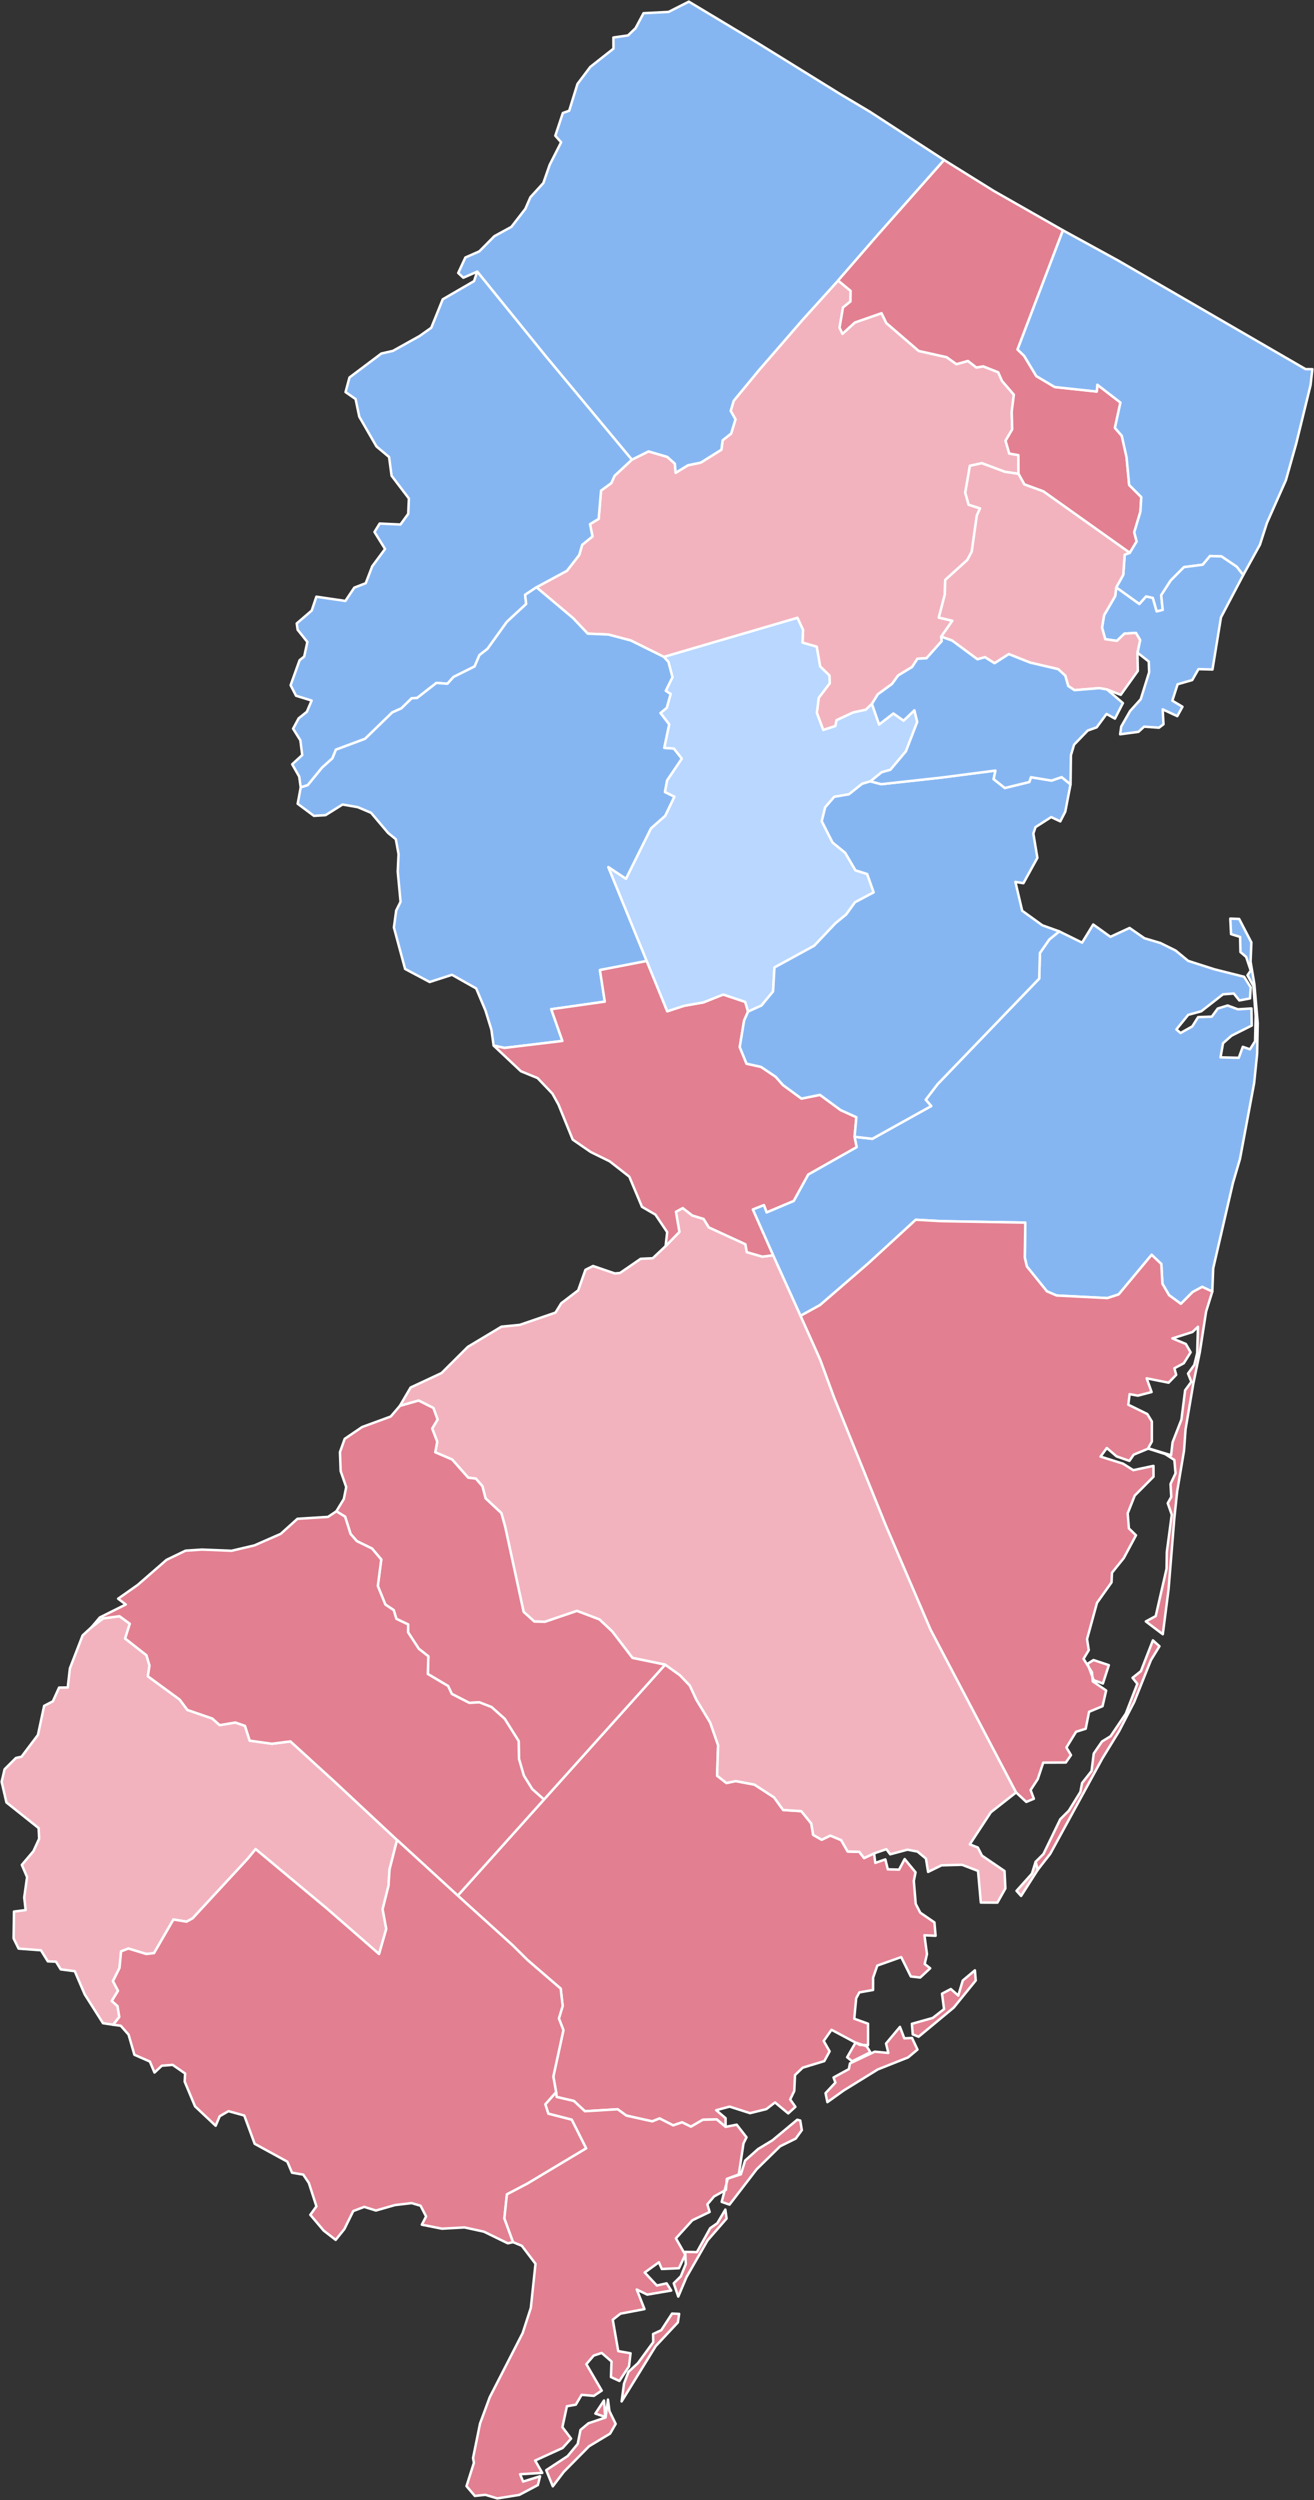
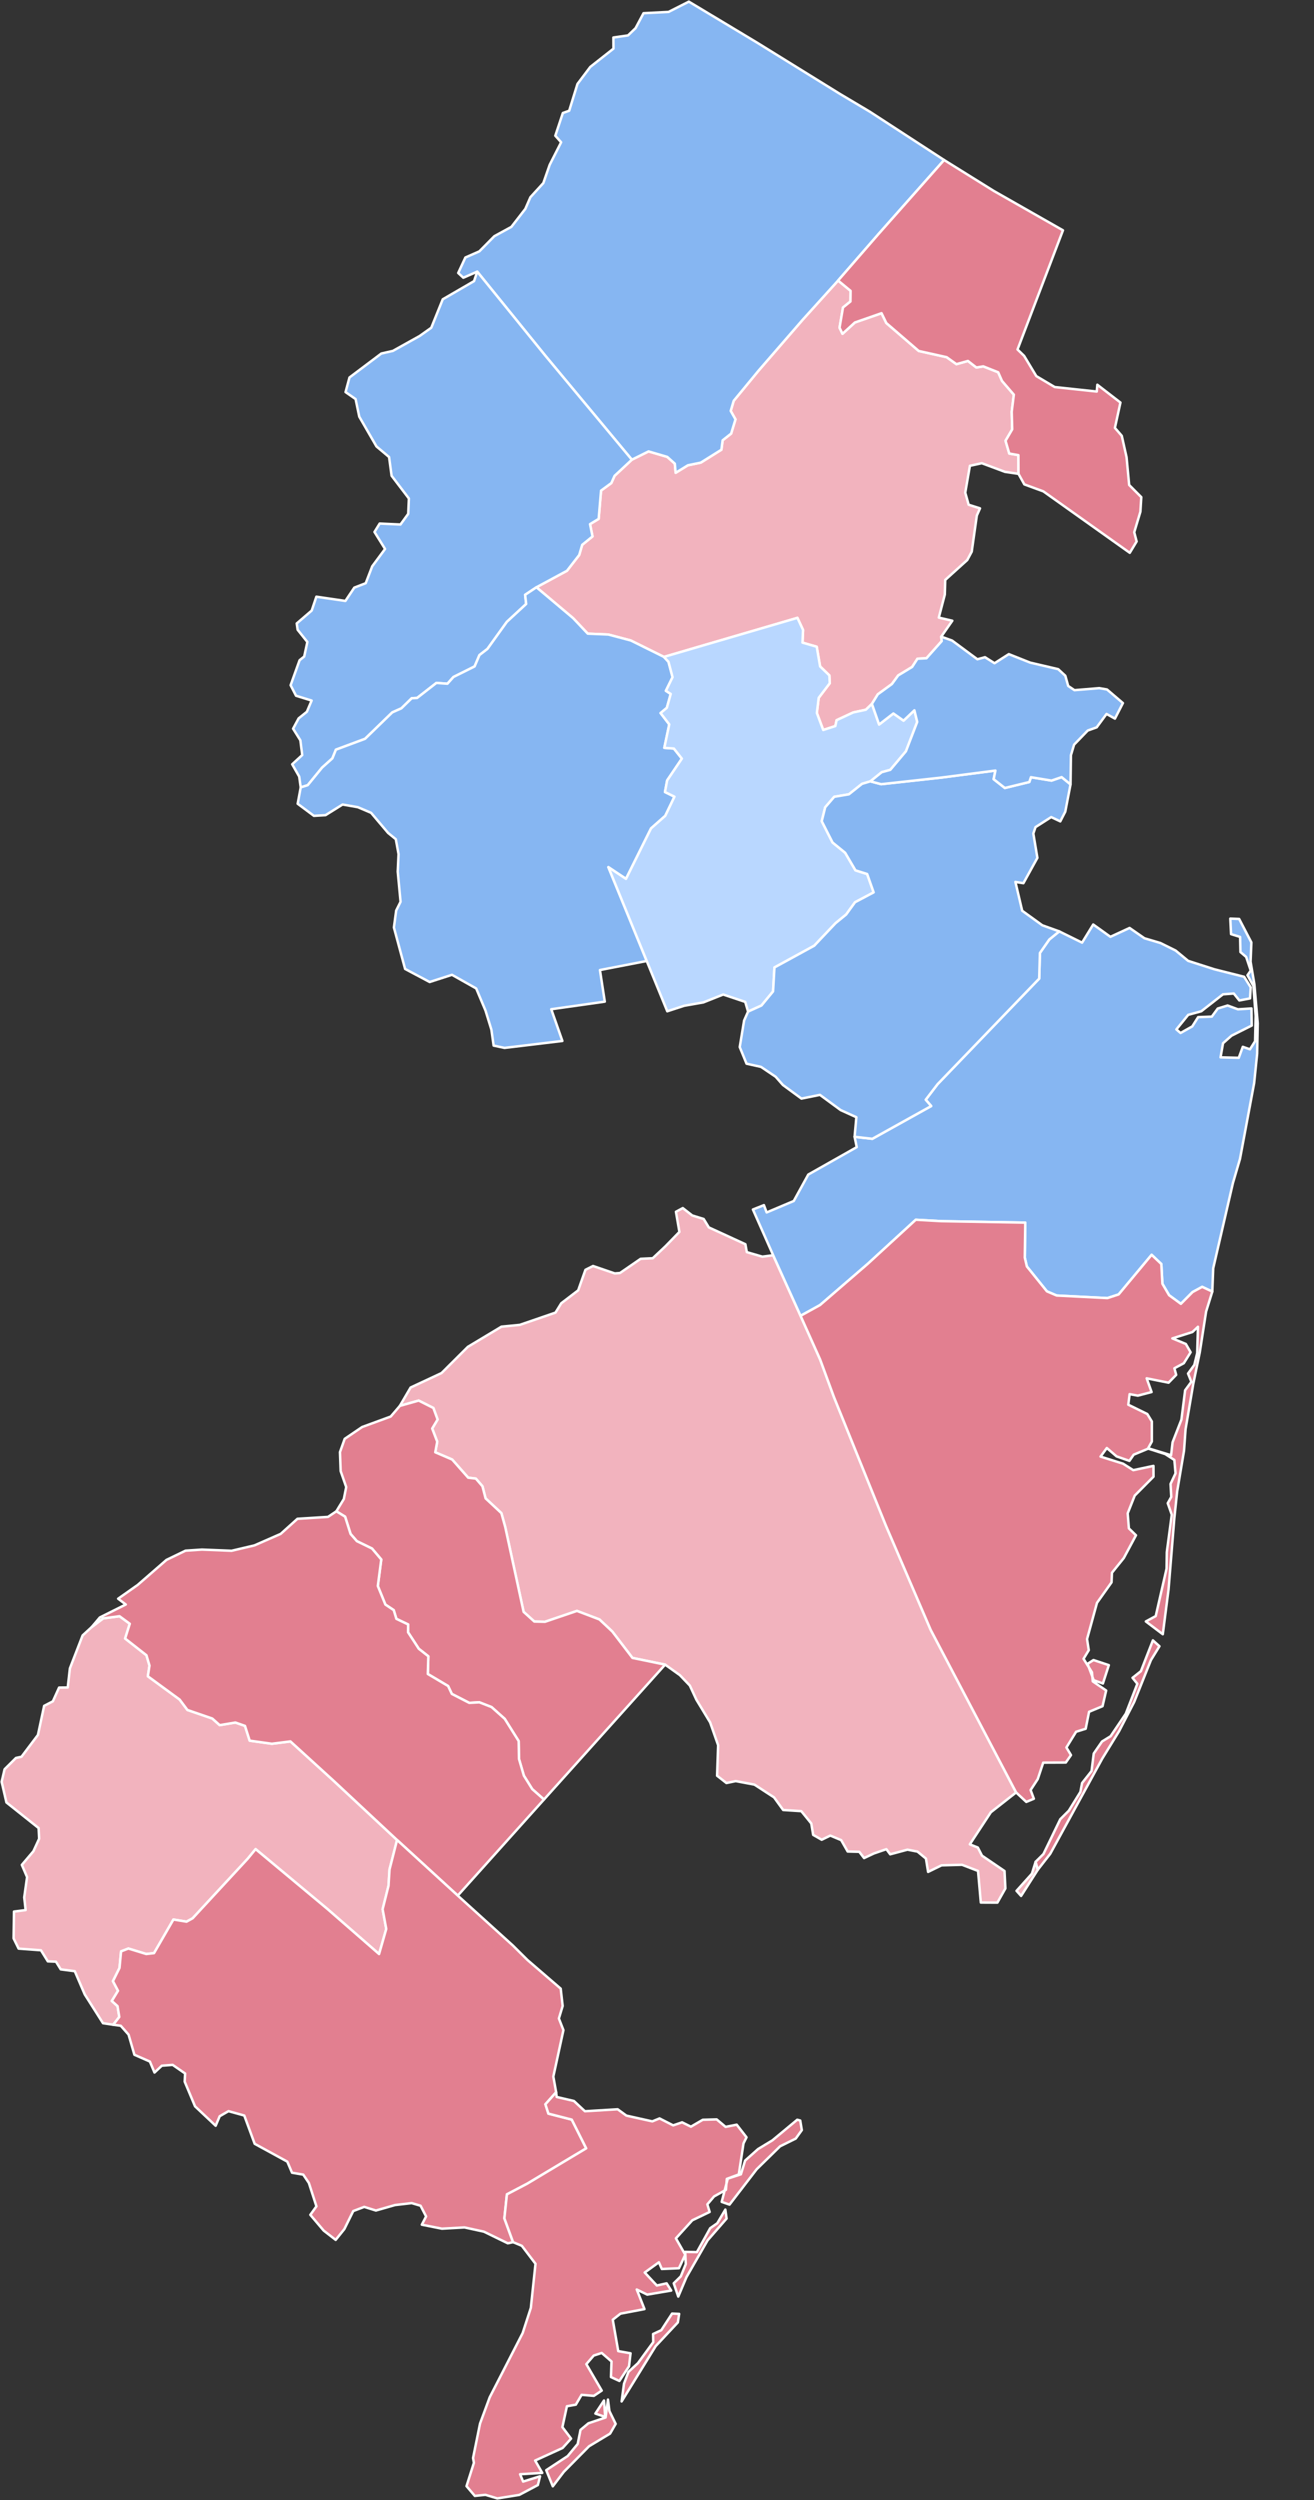
<svg xmlns="http://www.w3.org/2000/svg" xmlns:ns1="http://sodipodi.sourceforge.net/DTD/sodipodi-0.dtd" xmlns:ns2="http://www.inkscape.org/namespaces/inkscape" version="1.2" width="800" height="1521" viewBox="0 0 800 1521" stroke-linecap="round" stroke-linejoin="round" id="svg1" ns1:docname="NJ 1878-1891.svg" ns2:version="1.3.2 (091e20e, 2023-11-25, custom)">
  <rect x="0" y="0" width="800" height="1521" fill="#333333" stroke="none" />
  <defs id="defs1" />
  <ns1:namedview id="namedview1" pagecolor="#ffffff" bordercolor="#000000" borderopacity="0.25" ns2:showpageshadow="2" ns2:pageopacity="0.0" ns2:pagecheckerboard="0" ns2:deskcolor="#d1d1d1" ns2:zoom="0.53977646" ns2:cx="399.23934" ns2:cy="760.5" ns2:window-width="1920" ns2:window-height="1017" ns2:window-x="-8" ns2:window-y="-8" ns2:window-maximized="1" ns2:current-layer="svg1" />
  <g id="NJ 1878-1891" style="fill:#000000;fill-opacity:1;stroke:#ffffff;stroke-opacity:1;stroke-width:1.5;stroke-dasharray:none">
    <path d="M 620.08 288.28 611.84 287.06 597.76 281.81 590.5 283.39 587.67 299.74 589.74 307.07 596.66 309.27 594.72 313.66 591.62 335.63 588.9 340.7 575.48 352.83 575.23 361.72 571.57 375.74 579.81 377.64 573.04 387.33 573.35 390.04 564.06 400.48 558.57 400.76 555.35 405.76 546.84 410.93 543.01 416.18 534.45 422.4 530.84 428.23 527.14 431.8 519.47 433.44 509.34 438.16 508.58 441.73 501.2 444.12 497.32 433.76 498.45 424.54 505.19 415.66 504.94 410.9 499.31 405.47 497.24 393.47 488.57 390.97 488.93 383.29 485.5 375.89 404.23 399.66 384.02 389.66 370.36 386.04 357.84 385.51 348.92 376.08 326.6 357.29 345.2 347.24 352.64 337.65 354.46 331.47 360.73 326.36 359.22 318.88 364.48 315.68 365.93 298.47 372.19 293.9 374.17 289.48 384.69 279.67 394.86 274.63 406.26 277.97 410.85 282.08 411.36 287.64 418.8 283.07 426.66 281.45 439.2 273.61 439.96 267.87 445.13 263.8 447.78 255.13 444.87 250 446.7 243.84 462.1 225.17 488.77 194.43 510.25 170.68 517.86 176.94 517.78 183.42 513.24 187.07 511.14 199.37 512.93 203.08 520.46 196.2 536.71 190.54 539.61 196.52 559.36 213.53 576.35 217.3 582.29 221.55 589.3 219.6 594.43 223.57 598.65 222.89 607.73 226.49 610.06 231.76 617.26 240.1 615.96 250.53 616.27 261.21 612.2 268.15 614.47 275.92 620.03 276.9 620.08 288.28 Z" id="MORRIS" style="fill:#f2b3be;fill-opacity:1;stroke:#ffffff;stroke-opacity:1;stroke-width:1.5;stroke-dasharray:none" />
    <path d="M 574.8 97.35 534.7 142.57 510.25 170.68 488.77 194.43 462.1 225.17 446.7 243.84 444.87 250 447.78 255.13 445.13 263.8 439.96 267.87 439.2 273.61 426.66 281.45 418.8 283.07 411.36 287.64 410.85 282.08 406.26 277.97 394.86 274.63 384.69 279.67 331.99 216.37 290.55 165.26 282.08 168.97 278.97 166.08 283.34 156.65 291.83 152.93 300.96 143.69 311.33 138.03 319.83 127.08 322.92 119.99 330.8 111.36 334.65 100.29 341.63 86.56 338.08 82.58 342.68 68.75 346.54 67.37 351.58 51.06 359.38 40.71 373.5 29.59 373.45 22.82 382.36 21.54 386.95 17.13 391.8 8.03 407.04 7.25 419.39 1 460.62 25.75 511.52 57.22 529.61 67.97 574.8 97.35 Z" id="SUSSEX" style="fill:#86b6f2;fill-opacity:1;stroke:#ffffff;stroke-opacity:1;stroke-width:1.5;stroke-dasharray:none" />
    <path d="M 384.69 279.67 374.17 289.48 372.19 293.9 365.93 298.47 364.48 315.68 359.22 318.88 360.73 326.36 354.46 331.47 352.64 337.65 345.2 347.24 326.6 357.29 319.71 361.88 320.35 367.45 308.62 378.29 296.79 394.76 291.91 398.54 288.94 405.46 276.07 411.87 272.41 415.97 265.68 415.49 253.95 424.63 250.66 424.8 244.38 430.94 238.83 433.41 222.27 449.48 204.51 456.09 202.37 461.37 196.08 467.02 187.35 477.7 183.08 479.04 182.16 472.47 177.89 464.97 184 459.37 182.87 450.39 178.44 443.33 181.82 437.04 186.82 433.04 189.73 426.21 180.23 423.28 176.93 416.88 182.4 401.66 185.21 399.42 187.13 390.57 181.2 383.14 180.66 379.29 189.77 371.46 192.62 363.02 210.29 365.6 215.71 357.5 222.66 354.82 226.62 344.52 234.43 333.99 227.99 323.64 231.16 318.52 243.81 319.1 248.54 312.59 248.94 303.28 238.41 289.45 236.88 278.06 229.2 271.61 218.73 253.5 216.49 242.78 210.38 238.55 212.77 229.66 232.17 215.07 239.19 213.49 255.49 204.41 262.57 199.4 269.56 182.08 288.61 171.03 290.55 165.26 331.99 216.37 384.69 279.67 Z" id="WARREN" style="fill:#86b6f2;fill-opacity:1;stroke:#ffffff;stroke-opacity:1;stroke-width:1.5;stroke-dasharray:none" />
-     <path d="M 520.9 1242.66 527.65 1244.9 529.9 1248.58 518.84 1254.05 515.76 1251.61 520.9 1242.66 Z M 547.92 1233.14 550.56 1240.08 555.27 1239.88 558.59 1246.93 552.88 1251.7 534.45 1259 513.76 1271.75 503.74 1278.92 502.61 1273.45 508.62 1267.01 507.48 1263.91 516.81 1258.81 517.48 1255.36 532.58 1248.2 540.84 1248.98 539.45 1243.24 547.92 1233.14 Z M 593.55 1198.71 594.06 1204.9 580.64 1221.4 559.29 1239.11 555.7 1237.69 555.19 1231.25 567.85 1227.7 574.77 1222.3 573.52 1212.92 578.9 1210.09 583.42 1214.07 586.15 1204.93 593.55 1198.71 Z M 532.14 1127.58 532.91 1133.35 539.03 1131.23 540.51 1137.27 547.38 1137.45 550.79 1131.03 557.41 1139.07 556.35 1144.32 557.52 1158.32 560.29 1163.65 568.91 1169.56 569.61 1177.69 562.82 1177.39 564.36 1188.82 562.98 1194.86 566.33 1197.46 560.24 1203.1 554.53 1202.46 548.68 1190.67 534.13 1195.82 531.57 1203.17 531.55 1210.68 523.2 1212.14 521.27 1215.71 520.09 1228.15 528.49 1231.2 528.5 1244.22 523.56 1244.12 506.24 1234.89 501.48 1241.7 505.1 1248 501.84 1253.96 488.73 1257.93 484.02 1262.44 483.57 1272.13 481.09 1277.26 484.25 1281.76 479.89 1285.77 471.86 1279.09 466.56 1283.16 456.64 1285.61 444.22 1281.63 436.05 1283.81 441.76 1288.65 441.76 1293.95 436.33 1289.4 427.89 1289.63 420.65 1293.84 415.28 1291.19 409.85 1293.04 401.54 1288.81 397.15 1290.61 381.37 1287.11 376.04 1283.24 356.12 1284.45 349.42 1278.2 338.92 1275.76 338.59 1272.88 336.89 1263.35 343.03 1235.09 340.26 1228.01 342.57 1220.4 341.37 1209.85 321.17 1192.46 312.28 1183.64 278.7 1153.25 331.19 1094.79 404.95 1012.74 413.91 1019.13 419.98 1025.46 423.98 1034.08 432.35 1047.9 437.22 1061.77 436.58 1080.33 442.27 1084.77 447.92 1083.59 459.31 1085.73 471.26 1093.5 476.81 1101.17 487.85 1101.88 493.93 1109.37 495.08 1116.31 500.27 1119.28 505.51 1116.74 512.13 1119.5 516.08 1126.43 523.14 1126.61 526.08 1130.43 532.14 1127.58 Z" fill-rule="evenodd" id="ATLANTIC" style="fill:#e27f90;fill-opacity:1;stroke:#ffffff;stroke-opacity:1;stroke-width:1.5;stroke-dasharray:none" />
    <path d="M 687.84 336.33 635.21 298.94 623.65 294.7 620.08 288.28 620.03 276.9 614.47 275.92 612.2 268.15 616.27 261.21 615.96 250.53 617.26 240.1 610.06 231.76 607.73 226.49 598.65 222.89 594.43 223.57 589.3 219.6 582.29 221.55 576.35 217.3 559.36 213.53 539.61 196.52 536.71 190.54 520.46 196.2 512.93 203.08 511.14 199.37 513.24 187.07 517.78 183.42 517.86 176.94 510.25 170.68 534.7 142.57 574.8 97.35 605.09 116.19 647.16 140.12 619.5 212.63 623.52 216.51 630.93 228.81 642.14 235.47 667.74 238.21 668.09 234.07 682.15 244.9 678.79 260.31 682.97 265.14 685.88 278.14 687.47 295.05 694.85 302.45 694.31 311.32 690.55 323.83 692.02 329.42 687.84 336.33 Z" id="PASSAIC" style="fill:#e27f90;fill-opacity:1;stroke:#ffffff;stroke-opacity:1;stroke-width:1.5;stroke-dasharray:none" />
    <path d="M 630.5 1132.71 631.87 1137.49 621.67 1153.46 618.88 1150.37 628.27 1139.9 630.5 1132.71 Z M 470.73 763.67 487.41 800.52 499.33 827.1 507.72 849.9 539.3 927.98 566.61 991.53 618.64 1090.49 603.25 1102.56 590.45 1122.06 595.34 1124.02 597.87 1128.95 611.58 1138.29 612.11 1148.9 607.24 1157.53 597.15 1157.48 595.45 1138.25 585.72 1134.51 573.23 1134.84 565.05 1138.84 563.74 1130.73 558.59 1126.48 552.5 1125.31 541.97 1128.13 539.65 1125.02 532.14 1127.58 526.08 1130.43 523.14 1126.61 516.08 1126.43 512.13 1119.5 505.51 1116.74 500.27 1119.28 495.08 1116.31 493.93 1109.37 487.85 1101.88 476.81 1101.17 471.26 1093.5 459.31 1085.73 447.92 1083.59 442.27 1084.77 436.58 1080.33 437.22 1061.77 432.35 1047.9 423.98 1034.08 419.98 1025.46 413.91 1019.13 404.95 1012.74 385.05 1008.65 372.8 992.62 364.96 985.25 351.27 980.05 331.8 986.67 325.31 986.52 318.79 980.64 307.59 929 305.25 920.55 295.63 911.59 293.73 904.22 289.71 899.56 285.03 899 275.29 887.96 265 883.55 266.19 877.09 263.12 869.09 266.42 863.6 263.84 856.59 254.9 852.09 243.44 855.32 249.98 844.15 268.82 835.34 284.84 819.39 305.3 807.12 316.46 806.03 338.19 798.57 341.71 792.88 352.01 785.02 356.44 772.52 361.06 770.21 374.3 774.73 377.47 774.48 390.05 765.83 397.41 765.49 405.24 758.11 413.64 749.48 411.53 737.22 415.7 734.97 421.46 739.47 428.42 741.6 431.54 746.73 453.82 756.97 454.69 761.79 464.15 764.53 470.73 763.67 Z" fill-rule="evenodd" id="BURLINGTON" style="fill:#f2b3be;fill-opacity:1;stroke:#ffffff;stroke-opacity:1;stroke-width:1.5;stroke-dasharray:none" />
    <path d="M 326.6 357.29 348.92 376.08 357.84 385.51 370.36 386.04 384.02 389.66 404.23 399.66 407 402.65 409.47 411.99 405.41 420.28 408.36 422.17 405.99 430.63 402.18 433.82 407.47 440.69 404.46 454.97 410.28 455.4 415.14 461.53 406.18 474.79 404.86 481.86 410.63 484.69 405.03 496.34 396.37 503.98 381.12 534.7 370.4 527.57 393.74 584.65 365.26 590.16 368.22 609.38 335.62 614 342.4 633.3 307.18 637.53 300.53 636.12 299.17 626.42 295.57 614.78 289.92 601.36 275.18 593.06 261.58 597.44 246.63 589.49 239.82 564.27 241.2 553.97 243.87 548.63 242.15 530.28 242.65 519.63 240.98 510.57 236.28 506.75 225.92 494.5 217.84 491.08 208.57 489.46 198.18 495.94 191.11 496.35 181.23 488.99 183.08 479.04 187.35 477.7 196.08 467.02 202.37 461.37 204.51 456.09 222.27 449.48 238.83 433.41 244.38 430.94 250.66 424.8 253.95 424.63 265.68 415.49 272.41 415.97 276.07 411.87 288.94 405.46 291.91 398.54 296.79 394.76 308.62 378.29 320.35 367.45 319.71 361.88 326.6 357.29 Z" id="HUNTERDON" style="fill:#86b6f2;fill-opacity:1;stroke:#ffffff;stroke-opacity:1;stroke-width:1.5;stroke-dasharray:none" />
-     <path d="M 455.45 615.44 453.03 620.88 450.37 637.02 454.51 647.13 463.3 649.07 472.22 655.07 476.65 660.09 487.95 668.37 499.2 666.1 511.83 675.38 521.38 679.69 520.3 691.61 521.6 697.91 492.1 714.58 483.26 730.67 466.76 737.63 465.1 733.18 458.39 735.84 470.73 763.67 464.15 764.53 454.69 761.79 453.82 756.97 431.54 746.73 428.42 741.6 421.46 739.47 415.7 734.97 411.53 737.22 413.64 749.48 405.24 758.11 406.2 749.61 399.05 738.97 390.85 734.21 383.14 715.88 371.21 706.55 359.61 700.85 348.69 693.33 340.02 672 336.33 665.35 327.3 655.89 317.16 651.74 300.53 636.12 307.18 637.53 342.4 633.3 335.62 614 368.22 609.38 365.26 590.16 393.74 584.65 406.25 615.25 416.56 611.89 428.29 609.83 440.3 605.05 453.72 609.54 455.45 615.44 Z" id="MERCER" style="fill:#e27f90;fill-opacity:1;stroke:#ffffff;stroke-opacity:1;stroke-width:1.5;stroke-dasharray:none" />
    <path d="M 530.84 428.23 535.23 440.78 543.91 434.07 550.11 438.43 556.71 432.14 558.43 439.2 551.56 457.06 542.05 468.36 536.82 469.8 529.93 475.35 524.84 476.87 516.83 483.25 507.91 484.76 502.4 491.15 500.3 499.6 506.88 512.55 514.56 518.81 520.83 529.5 527.96 531.74 531.9 542.91 520.57 548.91 515.16 556.38 508.7 561.66 495.73 575.36 471.51 588.59 470.67 603.16 463.6 611.74 455.45 615.44 453.72 609.54 440.3 605.05 428.29 609.83 416.56 611.89 406.25 615.25 393.74 584.65 370.4 527.57 381.12 534.7 396.37 503.98 405.03 496.34 410.63 484.69 404.86 481.86 406.18 474.79 415.14 461.53 410.28 455.4 404.46 454.97 407.47 440.69 402.18 433.82 405.99 430.63 408.36 422.17 405.41 420.28 409.47 411.99 407 402.65 404.23 399.66 485.5 375.89 488.93 383.29 488.57 390.97 497.24 393.47 499.31 405.47 504.94 410.9 505.19 415.66 498.45 424.54 497.32 433.76 501.2 444.12 508.58 441.73 509.34 438.16 519.47 433.44 527.14 431.8 530.84 428.23 Z" id="SOMERSET" style="fill:#b9d7ff;fill-opacity:1;stroke:#ffffff;stroke-opacity:1;stroke-width:1.5;stroke-dasharray:none" />
-     <path d="M 756.89 349.88 752.95 344.79 743.66 338.51 736.67 338.29 732.24 343.57 720.83 345.04 712.76 353.16 706.97 362.11 707.9 371.08 704.19 371.98 701.85 363.81 697.79 362.89 693.67 367.5 679.6 357.39 683.88 349.66 684.74 337.47 687.84 336.33 692.02 329.42 690.55 323.83 694.31 311.32 694.85 302.45 687.47 295.05 685.88 278.14 682.97 265.14 678.79 260.31 682.15 244.9 668.09 234.07 667.74 238.21 642.14 235.47 630.93 228.81 623.52 216.51 619.5 212.63 647.16 140.12 680.87 158.57 794.88 224.58 799 224.6 797.9 234.31 789.16 269.92 782.9 292.12 771.34 318.18 767.08 331.41 756.89 349.88 Z" id="BERGEN" style="fill:#86b6f2;fill-opacity:1;stroke:#ffffff;stroke-opacity:1;stroke-width:1.5;stroke-dasharray:none" />
-     <path d="M 756.89 349.88 743.37 375.58 738.19 407.32 729.67 407.09 725.86 413.74 716.97 416.3 713.75 426.27 719.92 429.98 716.77 435.7 707.88 431.57 708.37 440.64 705.63 442.72 696.57 442.09 693.11 445.24 681.97 446.74 682.64 441.99 688.01 432.6 694.51 425.39 699.63 408.98 699.4 402.47 692.51 397.07 694.14 389.42 691.56 385.05 684.59 385.5 680.01 389.9 672.91 388.88 670.95 381.84 672.18 374.31 678.96 362.65 679.6 357.39 693.67 367.5 697.79 362.89 701.85 363.81 704.19 371.98 707.9 371.08 706.97 362.11 712.76 353.16 720.83 345.04 732.24 343.57 736.67 338.29 743.66 338.51 752.95 344.79 756.89 349.88 Z" id="HUDSON" style="fill:#86b6f2;fill-opacity:1;stroke:#ffffff;stroke-opacity:1;stroke-width:1.5;stroke-dasharray:none" />
-     <path d="M 620.08 288.28 623.65 294.7 635.21 298.94 687.84 336.33 684.74 337.47 683.88 349.66 679.6 357.39 678.96 362.65 672.18 374.31 670.95 381.84 672.91 388.88 680.01 389.9 684.59 385.5 691.56 385.05 694.14 389.42 692.51 397.07 692.74 408.16 682.34 422.73 673.98 419.47 669.26 418.65 654.17 419.89 650.35 417.33 648.6 411.11 644.27 407.11 627.19 403.12 614.19 397.96 605.5 403.49 599.69 399.83 595.06 401.09 579.66 389.7 573.04 387.33 579.81 377.64 571.57 375.74 575.23 361.72 575.48 352.83 588.9 340.7 591.62 335.63 594.72 313.66 596.66 309.27 589.74 307.07 587.67 299.74 590.5 283.39 597.76 281.81 611.84 287.06 620.08 288.28 Z" id="ESSEX" style="fill:#f2b3be;fill-opacity:1;stroke:#ffffff;stroke-opacity:1;stroke-width:1.5;stroke-dasharray:none" />
    <path d="M 241.74 1119.42 237.16 1137.35 236.54 1147.29 232.95 1161.55 235.17 1173.54 230.79 1188.81 199.37 1161.43 155.63 1124.98 150.75 1130.9 117.28 1167.07 113.56 1169.11 105.59 1167.81 93.78 1188.25 89.04 1188.79 78.17 1185.46 73.71 1187.19 72.76 1197.27 68.77 1205.31 71.86 1211.16 68.07 1217.36 71.56 1220.49 72.63 1227.09 68.93 1231.81 62.71 1230.89 51.6 1213.39 45.52 1199.24 36.98 1198.14 34.07 1193.45 29.11 1193.26 24.94 1186.52 11.34 1185.51 8.27 1179.29 8.52 1162.96 15.61 1162.06 14.74 1154.36 16.48 1141.99 13.29 1134.56 20.33 1126.27 23.83 1118.67 23.51 1112.17 3.91 1096.58 1 1084.01 2.79 1076.38 9.72 1069.5 13.07 1068.79 23.1 1055.5 26.88 1037.8 32.18 1035.06 35.97 1026.7 41.24 1026.64 42.55 1015.02 50.31 994.95 55.81 989.89 62.82 984.6 72.77 983.28 79.02 987.87 76.18 996.85 89.16 1007.02 91.02 1013.33 90.02 1019.82 109.38 1033.98 114.1 1040.31 129.24 1045.52 133.76 1049.55 143.3 1047.95 149.15 1049.99 152.01 1058.98 165.51 1060.87 176.82 1059.44 203.27 1083.54 241.74 1119.42 Z" id="SALEM" style="fill:#f2b3be;fill-opacity:1;stroke:#ffffff;stroke-opacity:1;stroke-width:1.5;stroke-dasharray:none" />
    <path d="M 738.08 785.78 731.92 782.9 726.08 786.07 718.95 793.24 711.78 787.99 707.7 781.03 707.04 768.99 701.14 763.41 681.06 787.52 674.2 789.74 643.32 788.17 637.39 785.64 625.18 770.5 623.92 765.13 624.22 743.83 573.06 742.94 557.56 742.07 528.27 768.94 499.25 793.99 487.41 800.52 470.73 763.67 458.39 735.84 465.1 733.18 466.76 737.63 483.26 730.67 492.1 714.58 521.6 697.91 520.3 691.61 531.11 692.83 566.95 672.9 563.59 669.07 570.82 659.59 632.69 595.37 633.13 579.77 638.83 571.59 644.9 566.63 658.81 573.49 665.58 562.44 676.05 569.94 687.72 564.55 696.78 570.83 706.48 573.7 715.78 578.31 723.38 584.58 739.38 589.71 757.44 594.25 761.47 600.68 761.05 607.42 754.55 608.67 751.17 604.44 744.57 604.93 731.39 615.23 723.42 617.41 716.21 626.29 718.74 628.46 725.87 624.46 729.45 618.81 737.79 618.49 741.39 613.58 747.39 611.73 753.68 614.05 761.93 613.53 762.08 623.94 749.79 630.1 744.61 634.7 743.1 643.28 754.2 643.55 756.65 636.86 761.01 638.39 764.13 633.47 764.48 618.04 763.09 599.78 759.5 593.31 761.48 590.48 758.69 582.18 755.22 579.21 755.01 570.01 749.5 568.31 749.04 558.87 754.44 559.07 761.87 573.34 761.39 585.1 763.7 598.77 765.74 622.53 765.39 641.08 763.56 658.96 754.93 705.1 750.65 719.69 738.64 771.59 738.08 785.78 Z" id="MONMOUTH" style="fill:#86b6f2;fill-opacity:1;stroke:#ffffff;stroke-opacity:1;stroke-width:1.5;stroke-dasharray:none" />
    <path d="M 665.74 1009.94 675.09 1013.04 671.48 1024.21 665.86 1022.2 662.11 1012.25 665.74 1009.94 Z M 631.87 1137.49 630.5 1132.71 635.29 1127.94 645.53 1106.77 650.71 1101.61 657.77 1090.17 658.8 1084.77 664.57 1077.47 665.9 1066.81 670.94 1059.5 676.14 1056.31 685.42 1042.56 692.45 1024.38 689.5 1020.77 694.61 1016.72 701.92 997.96 705.91 1001.55 700.71 1010 690.55 1035.41 681.31 1053.27 671.08 1069.92 639.41 1127.83 631.87 1137.49 Z M 738.08 785.78 734.31 797.95 730.44 822.86 726.49 841.94 721.81 869.49 720.87 882.56 716.7 907.33 714.95 923.87 711.45 966.98 707.94 994.25 697.61 986.46 703.64 983.2 710.25 954.31 710.38 944.3 713.4 921.51 710.95 914.53 713.1 910.69 712.66 902.81 715.7 896.35 714.98 888.22 709.42 884.63 699.08 881.32 690.22 885 687.62 888.77 679.81 886.05 673.87 880.95 670.04 886.17 683.74 890.48 689.96 894.42 702.26 891.82 702.29 898.39 690.85 909.9 686.57 920.68 687.3 929.85 691.62 934.04 684.2 947.88 676.99 956.84 676.74 962.68 667.88 975.15 661.83 997.18 662.87 1003.95 659.69 1009.2 664.84 1017.43 665.3 1022.92 673.47 1028.48 671.26 1038.02 663.06 1041.43 661 1051.75 655.17 1053.57 649.26 1063.14 652.05 1067.78 648.89 1072.3 635.15 1072.36 631.81 1082.37 627.46 1089.04 629.45 1094.34 624.83 1096.26 618.64 1090.49 566.61 991.53 539.3 927.98 507.72 849.9 499.33 827.1 487.41 800.52 499.25 793.99 528.27 768.94 557.56 742.07 573.06 742.94 624.22 743.83 623.92 765.13 625.18 770.5 637.39 785.64 643.32 788.17 674.2 789.74 681.06 787.52 701.14 763.41 707.04 768.99 707.7 781.03 711.78 787.99 718.95 793.24 726.08 786.07 731.92 782.9 738.08 785.78 Z M 729.35 807.19 725.97 810.4 713.77 814.26 721.98 817.65 724.89 822.7 720.73 829.38 715.01 832.43 716.1 836.44 711.46 841.21 698.13 838.55 701.12 846.91 692.76 849.09 687.74 848.18 686.94 854.6 698.52 860.27 701.28 864.79 701.27 877 699.03 881.08 712.98 885.35 713.89 877.47 719.28 863.67 721.53 845.83 725.33 840.67 723.3 835.65 727.12 830.41 728.89 823.19 729.35 807.19 Z" fill-rule="evenodd" id="OCEAN" style="fill:#e27f90;fill-opacity:1;stroke:#ffffff;stroke-opacity:1;stroke-width:1.5;stroke-dasharray:none" />
    <path d="M 404.95 1012.74 331.19 1094.79 324.04 1088.47 318.94 1080.28 315.96 1070.08 315.78 1059.25 307.28 1045.71 299.25 1038.55 291.85 1035.66 285.69 1036 275.09 1030.56 272.82 1025.76 260.46 1018.43 260.79 1007.67 254.97 1003.09 248.43 993.05 248.5 988.3 241.32 984.88 239.71 979.58 234.62 976.19 230.02 964.89 232.12 948.77 226.49 942.11 217.27 937.62 213.44 933.24 210.11 922.72 204.78 919.44 209.34 911.96 210.78 904.71 207.4 895 206.98 883.43 209.86 875.37 220.48 868.17 237.88 861.8 243.44 855.32 254.9 852.09 263.84 856.59 266.42 863.6 263.12 869.09 266.19 877.09 265 883.55 275.29 887.96 285.03 899 289.71 899.56 293.73 904.22 295.63 911.59 305.25 920.55 307.59 929 318.79 980.64 325.31 986.52 331.8 986.67 351.27 980.05 364.96 985.25 372.8 992.62 385.05 1008.65 404.95 1012.74 Z" id="CAMDEN" style="fill:#e27f90;fill-opacity:1;stroke:#ffffff;stroke-opacity:1;stroke-width:1.5;stroke-dasharray:none" />
    <path d="M 331.19 1094.79 278.7 1153.25 241.74 1119.42 203.27 1083.54 176.82 1059.44 165.51 1060.87 152.01 1058.98 149.15 1049.99 143.3 1047.95 133.76 1049.55 129.24 1045.52 114.1 1040.31 109.38 1033.98 90.02 1019.82 91.02 1013.33 89.16 1007.02 76.18 996.85 79.02 987.87 72.77 983.28 62.82 984.6 55.81 989.89 60.78 984.03 76.57 976.15 71.92 972.63 83.81 964.26 101.35 949.01 112.95 943.4 122.96 942.74 141.01 943.46 154.92 940.19 170.87 933.2 181.09 924.01 199.7 922.85 204.78 919.44 210.11 922.72 213.44 933.24 217.27 937.62 226.49 942.11 232.12 948.77 230.02 964.89 234.62 976.19 239.71 979.58 241.32 984.88 248.5 988.3 248.43 993.05 254.97 1003.09 260.79 1007.67 260.46 1018.43 272.82 1025.76 275.09 1030.56 285.69 1036 291.85 1035.66 299.25 1038.55 307.28 1045.71 315.78 1059.25 315.96 1070.08 318.94 1080.28 324.04 1088.47 331.19 1094.79 Z" id="GLOUCESTER" style="fill:#e27f90;fill-opacity:1;stroke:#ffffff;stroke-opacity:1;stroke-width:1.5;stroke-dasharray:none" />
    <path d="M 651.77 477.21 648.58 493.79 645.53 499.72 640 497.11 630.45 503.21 629.13 507.09 631.59 521.91 623.08 537.33 618.2 536.55 622.34 554.08 634.59 562.93 644.9 566.63 638.83 571.59 633.13 579.77 632.69 595.37 570.82 659.59 563.59 669.07 566.95 672.9 531.11 692.83 520.3 691.61 521.38 679.69 511.83 675.38 499.2 666.1 487.95 668.37 476.65 660.09 472.22 655.07 463.3 649.07 454.51 647.13 450.37 637.02 453.03 620.88 455.45 615.44 463.6 611.74 470.67 603.16 471.51 588.59 495.73 575.36 508.7 561.66 515.16 556.38 520.57 548.91 531.9 542.91 527.96 531.74 520.83 529.5 514.56 518.81 506.88 512.55 500.3 499.6 502.4 491.15 507.91 484.76 516.83 483.25 524.84 476.87 529.93 475.35 536.5 477.09 572.94 473.09 606.04 468.8 604.97 474.04 611.78 479.4 626.68 475.77 627.66 472.84 640.19 474.9 646.36 472.79 651.77 477.21 Z" id="MIDDLESEX" style="fill:#86b6f2;fill-opacity:1;stroke:#ffffff;stroke-opacity:1;stroke-width:1.5;stroke-dasharray:none" />
    <path d="M 673.98 419.47 683.66 427.73 678.81 437.2 673.69 434.36 667.69 442.52 662.27 444.43 653.93 453.05 652.01 459.44 651.77 477.21 646.36 472.79 640.19 474.9 627.66 472.84 626.68 475.77 611.78 479.4 604.97 474.04 606.04 468.8 572.94 473.09 536.5 477.09 529.93 475.35 536.82 469.8 542.05 468.36 551.56 457.06 558.43 439.2 556.71 432.14 550.11 438.43 543.91 434.07 535.23 440.78 530.84 428.23 534.45 422.4 543.01 416.18 546.84 410.93 555.35 405.76 558.57 400.76 564.06 400.48 573.35 390.04 573.04 387.33 579.66 389.7 595.06 401.09 599.69 399.83 605.5 403.49 614.19 397.96 627.19 403.12 644.27 407.11 648.6 411.11 650.35 417.33 654.17 419.89 669.26 418.65 673.98 419.47 Z" id="UNION" style="fill:#86b6f2;fill-opacity:1;stroke:#ffffff;stroke-opacity:1;stroke-width:1.5;stroke-dasharray:none" />
    <path d="M 278.7 1153.25 312.28 1183.64 321.17 1192.46 341.37 1209.85 342.57 1220.4 340.26 1228.01 343.03 1235.09 336.89 1263.35 338.59 1272.88 332.06 1280.21 333.88 1285.89 348.11 1289.54 356.9 1307.02 321.02 1328.5 308.62 1335.01 307.08 1349.63 312.38 1364.1 309.16 1364.79 294.59 1357.7 282.79 1355.13 269.07 1355.9 256.82 1353.47 259.42 1348.46 256.05 1341.93 250.65 1340.34 240.5 1341.52 228.86 1344.85 221.76 1342.63 215.06 1345.17 209.66 1356.13 204.37 1362.71 197.07 1357.07 188.93 1347.47 192.65 1342.3 188.05 1328.09 184.64 1323.01 177.79 1321.85 174.92 1315.11 155.06 1304.26 148.72 1287.05 139.11 1284.4 133.75 1287.49 131.3 1293.28 118.75 1281.47 112.44 1266.43 112.7 1261.49 105.13 1256.24 98.52 1256.74 94.07 1260.91 91.25 1254.22 81.83 1250.09 78.28 1237.84 73.52 1232.44 68.93 1231.81 72.63 1227.09 71.56 1220.49 68.07 1217.36 71.86 1211.16 68.77 1205.31 72.76 1197.27 73.71 1187.19 78.17 1185.46 89.04 1188.79 93.78 1188.25 105.59 1167.81 113.56 1169.11 117.28 1167.07 150.75 1130.9 155.63 1124.98 199.37 1161.43 230.79 1188.81 235.17 1173.54 232.95 1161.55 236.54 1147.29 237.16 1137.35 241.74 1119.42 278.7 1153.25 Z" id="CUMBERLAND" style="fill:#e27f90;fill-opacity:1;stroke:#ffffff;stroke-opacity:1;stroke-width:1.5;stroke-dasharray:none" />
-     <path d="M 370.15 1459.86 371.04 1466.87 374.84 1474.65 371.44 1480.57 358.64 1488.27 343.28 1503.81 336.56 1512.64 332.56 1502.81 345.59 1494.26 351.73 1486.85 353.42 1478.32 358.24 1474.29 368.7 1470.77 370.15 1459.86 Z M 367.73 1460.43 368.48 1470.42 362.48 1468.38 367.73 1460.43 Z M 413.49 1407.73 412.69 1412.93 399.2 1427.35 378.46 1461 379.91 1450.23 382.62 1443.02 388.4 1437.7 397.72 1424.93 397.62 1419.97 402.61 1417.65 409.18 1407.55 413.49 1407.73 Z M 441.61 1344.26 442.37 1349.74 430.81 1362.99 417.96 1385.35 412.94 1397.21 410.19 1389.12 414.49 1384.9 417.53 1377.44 417.19 1369.99 424.29 1370.17 432.38 1355.59 436.71 1352.59 441.61 1344.26 Z M 487.21 1290.09 488.17 1295.94 484.47 1301.08 474.94 1305.78 460.68 1319.74 444.15 1341.26 439.38 1339.59 443.09 1325.43 451.08 1322.82 453.65 1314.45 461.51 1307.46 470.23 1302.17 485.39 1289.6 487.21 1290.09 Z M 441.76 1293.95 448.53 1292.62 454.51 1300.3 452.66 1304.01 449.79 1322.89 442.51 1325.59 441.97 1332.26 434.74 1336.28 430.66 1341.09 432.06 1345.72 421.5 1350.79 411.51 1361.78 417.2 1371.74 413.36 1379.96 402.94 1380.42 401.15 1376.34 392.52 1382.57 399.91 1390.47 405.85 1389.14 408.65 1393.54 394.05 1396.01 387.67 1392.9 392.38 1404.82 377.76 1407.6 373.07 1411.28 376.4 1430.39 383.9 1431.7 382.97 1439.59 377.09 1448.54 371.97 1446.17 372.31 1436.68 366.35 1431.51 361.49 1433.08 356.98 1438.31 366.36 1454.4 361.54 1457.61 354.1 1456.97 350.57 1462.97 345.15 1463.93 342.4 1476.62 347.69 1483.61 342.53 1489.32 325.81 1496.96 330.14 1504.47 316.65 1505.29 318.49 1509.76 328.8 1506.53 327.46 1511.88 316.16 1517.86 302.78 1520 295.52 1517.81 289.09 1518.48 284.02 1512.54 288.52 1498.36 288.01 1495.41 292.25 1474.49 298.15 1458.47 318.21 1419.4 323.19 1404.05 326.02 1377.24 317.7 1366.31 312.38 1364.1 307.08 1349.63 308.62 1335.01 321.02 1328.5 356.9 1307.02 348.11 1289.54 333.88 1285.89 332.06 1280.21 338.59 1272.88 338.92 1275.76 349.42 1278.2 356.12 1284.45 376.04 1283.24 381.37 1287.11 397.15 1290.61 401.54 1288.81 409.85 1293.04 415.28 1291.19 420.65 1293.84 427.89 1289.63 436.33 1289.4 441.76 1293.95 Z" fill-rule="evenodd" id="CAPE MAY" style="fill:#e27f90;fill-opacity:1;stroke:#ffffff;stroke-opacity:1;stroke-width:1.5;stroke-dasharray:none" />
+     <path d="M 370.15 1459.86 371.04 1466.87 374.84 1474.65 371.44 1480.57 358.64 1488.27 343.28 1503.81 336.56 1512.64 332.56 1502.81 345.59 1494.26 351.73 1486.85 353.42 1478.32 358.24 1474.29 368.7 1470.77 370.15 1459.86 Z M 367.73 1460.43 368.48 1470.42 362.48 1468.38 367.73 1460.43 Z M 413.49 1407.73 412.69 1412.93 399.2 1427.35 378.46 1461 379.91 1450.23 382.62 1443.02 388.4 1437.7 397.72 1424.93 397.62 1419.97 402.61 1417.65 409.18 1407.55 413.49 1407.73 M 441.61 1344.26 442.37 1349.74 430.81 1362.99 417.96 1385.35 412.94 1397.21 410.19 1389.12 414.49 1384.9 417.53 1377.44 417.19 1369.99 424.29 1370.17 432.38 1355.59 436.71 1352.59 441.61 1344.26 Z M 487.21 1290.09 488.17 1295.94 484.47 1301.08 474.94 1305.78 460.68 1319.74 444.15 1341.26 439.38 1339.59 443.09 1325.43 451.08 1322.82 453.65 1314.45 461.51 1307.46 470.23 1302.17 485.39 1289.6 487.21 1290.09 Z M 441.76 1293.95 448.53 1292.62 454.51 1300.3 452.66 1304.01 449.79 1322.89 442.51 1325.59 441.97 1332.26 434.74 1336.28 430.66 1341.09 432.06 1345.72 421.5 1350.79 411.51 1361.78 417.2 1371.74 413.36 1379.96 402.94 1380.42 401.15 1376.34 392.52 1382.57 399.91 1390.47 405.85 1389.14 408.65 1393.54 394.05 1396.01 387.67 1392.9 392.38 1404.82 377.76 1407.6 373.07 1411.28 376.4 1430.39 383.9 1431.7 382.97 1439.59 377.09 1448.54 371.97 1446.17 372.31 1436.68 366.35 1431.51 361.49 1433.08 356.98 1438.31 366.36 1454.4 361.54 1457.61 354.1 1456.97 350.57 1462.97 345.15 1463.93 342.4 1476.62 347.69 1483.61 342.53 1489.32 325.81 1496.96 330.14 1504.47 316.65 1505.29 318.49 1509.76 328.8 1506.53 327.46 1511.88 316.16 1517.86 302.78 1520 295.52 1517.81 289.09 1518.48 284.02 1512.54 288.52 1498.36 288.01 1495.41 292.25 1474.49 298.15 1458.47 318.21 1419.4 323.19 1404.05 326.02 1377.24 317.7 1366.31 312.38 1364.1 307.08 1349.63 308.62 1335.01 321.02 1328.5 356.9 1307.02 348.11 1289.54 333.88 1285.89 332.06 1280.21 338.59 1272.88 338.92 1275.76 349.42 1278.2 356.12 1284.45 376.04 1283.24 381.37 1287.11 397.15 1290.61 401.54 1288.81 409.85 1293.04 415.28 1291.19 420.65 1293.84 427.89 1289.63 436.33 1289.4 441.76 1293.95 Z" fill-rule="evenodd" id="CAPE MAY" style="fill:#e27f90;fill-opacity:1;stroke:#ffffff;stroke-opacity:1;stroke-width:1.5;stroke-dasharray:none" />
  </g>
</svg>